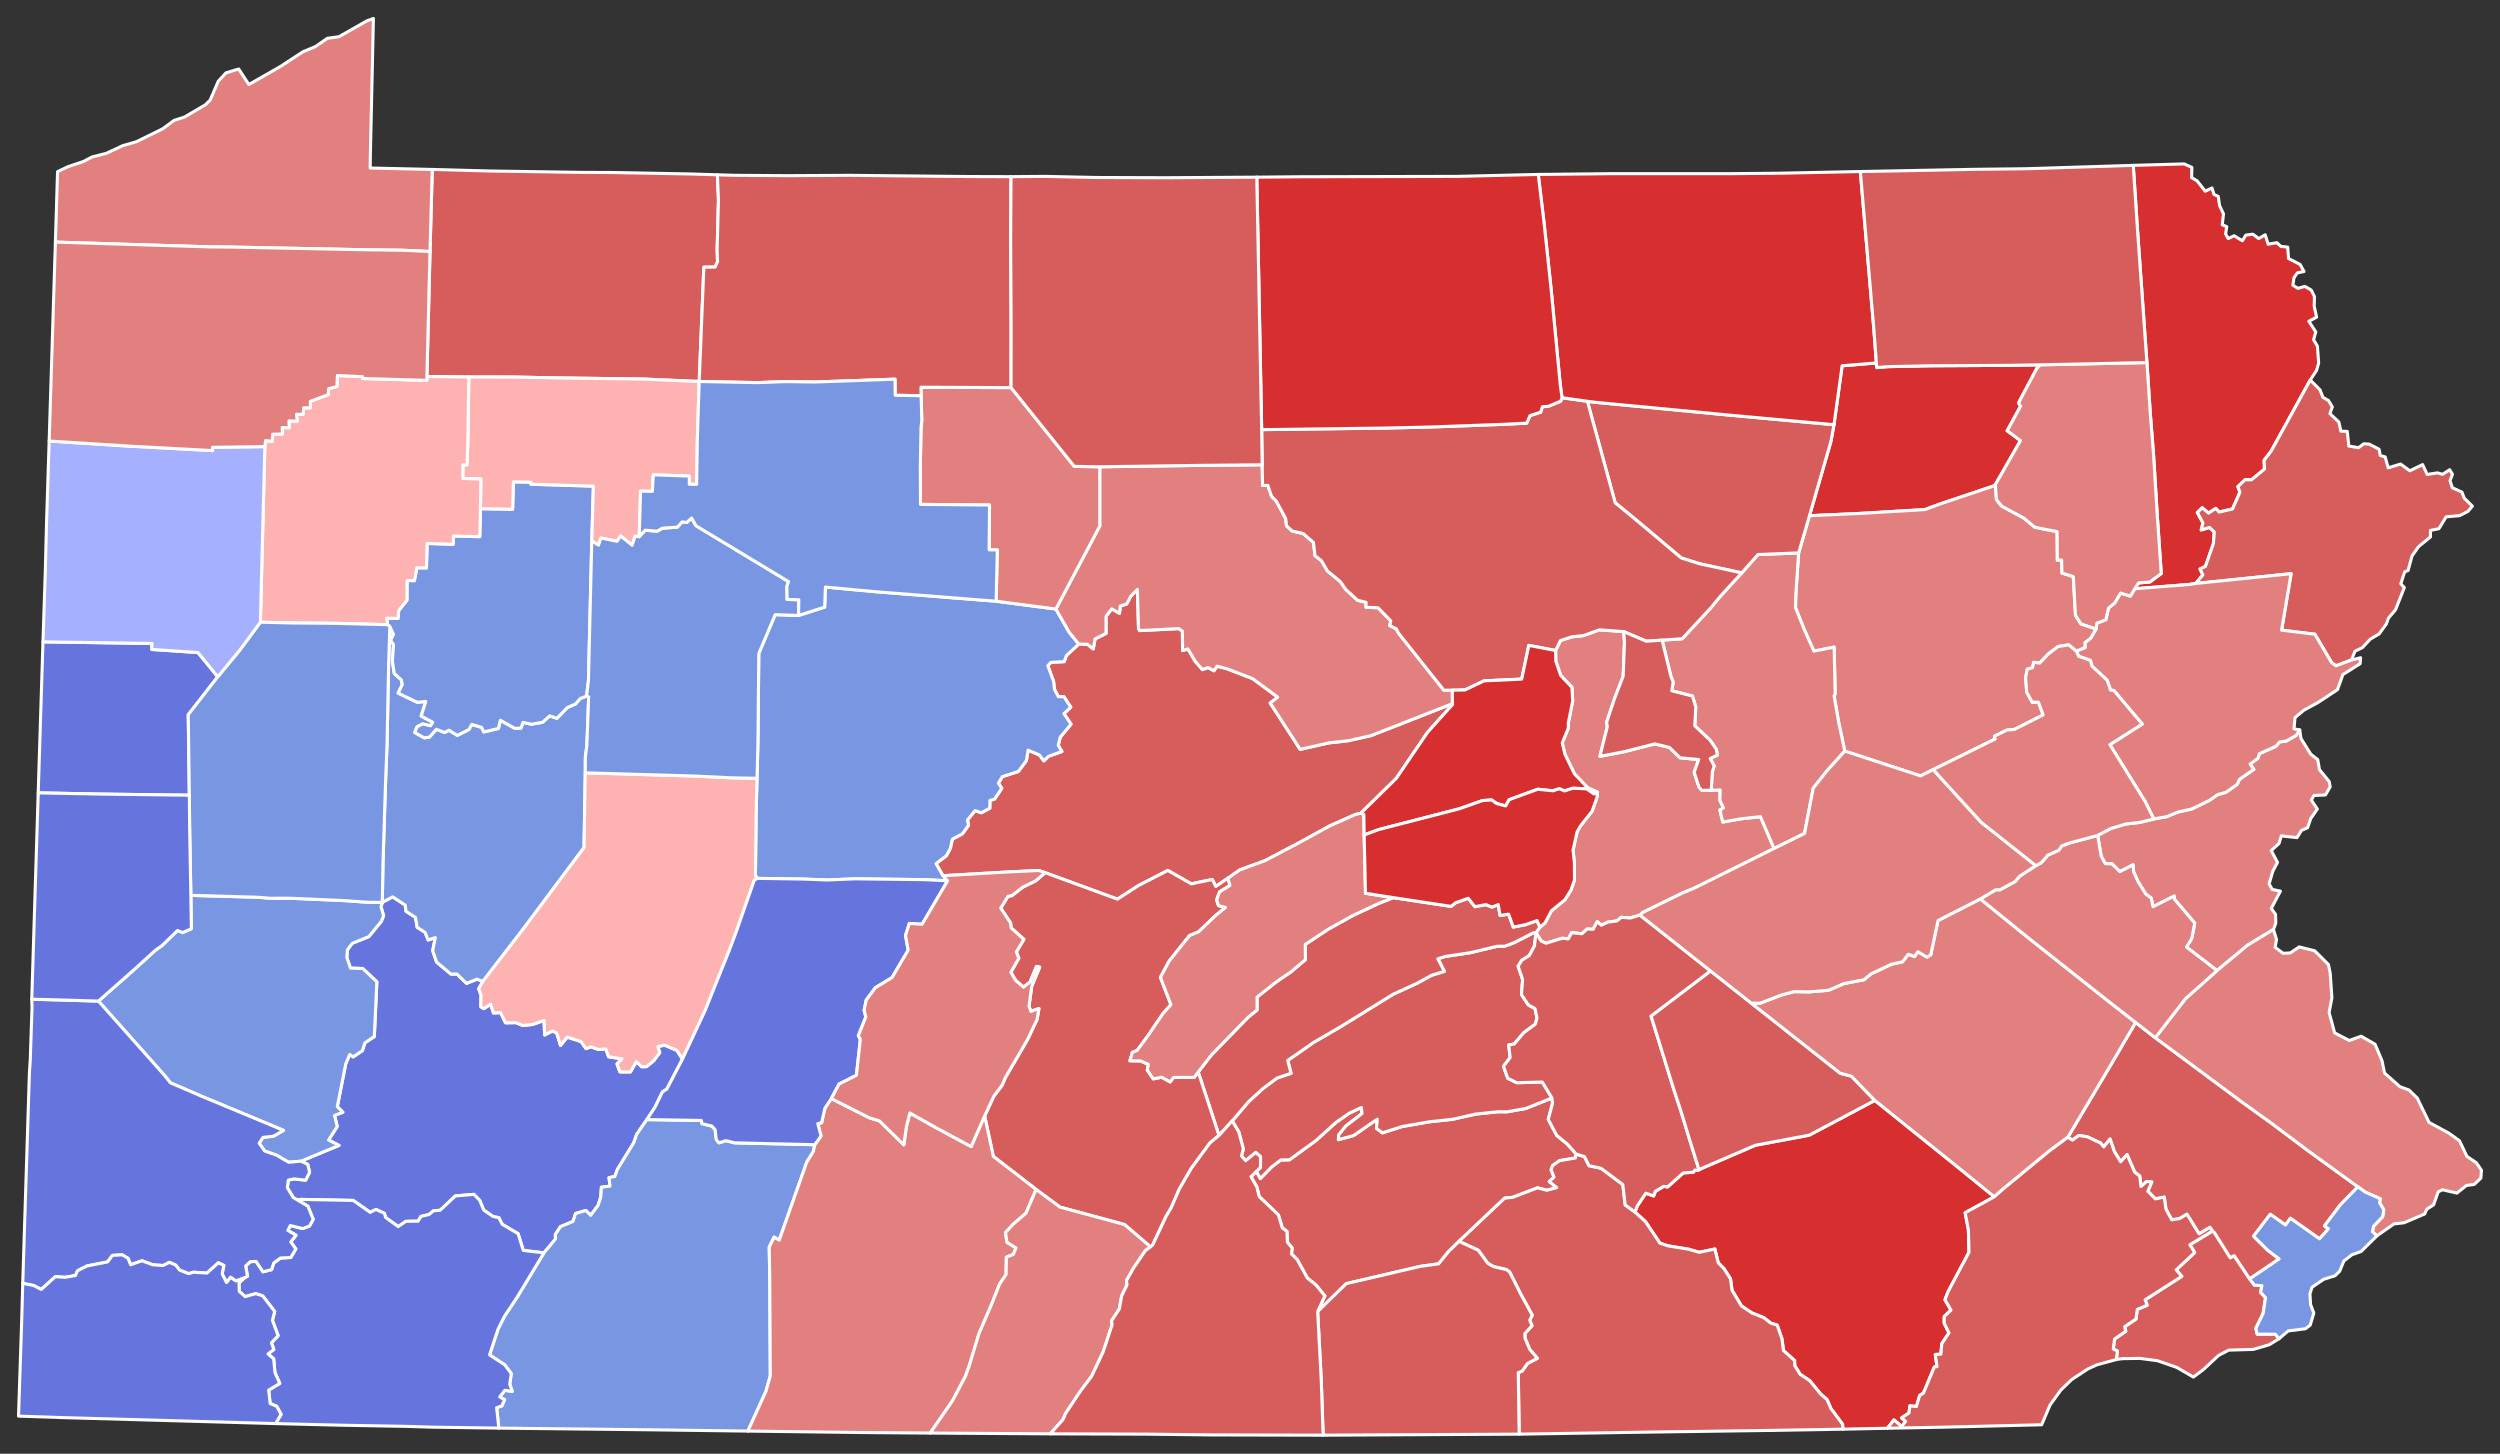
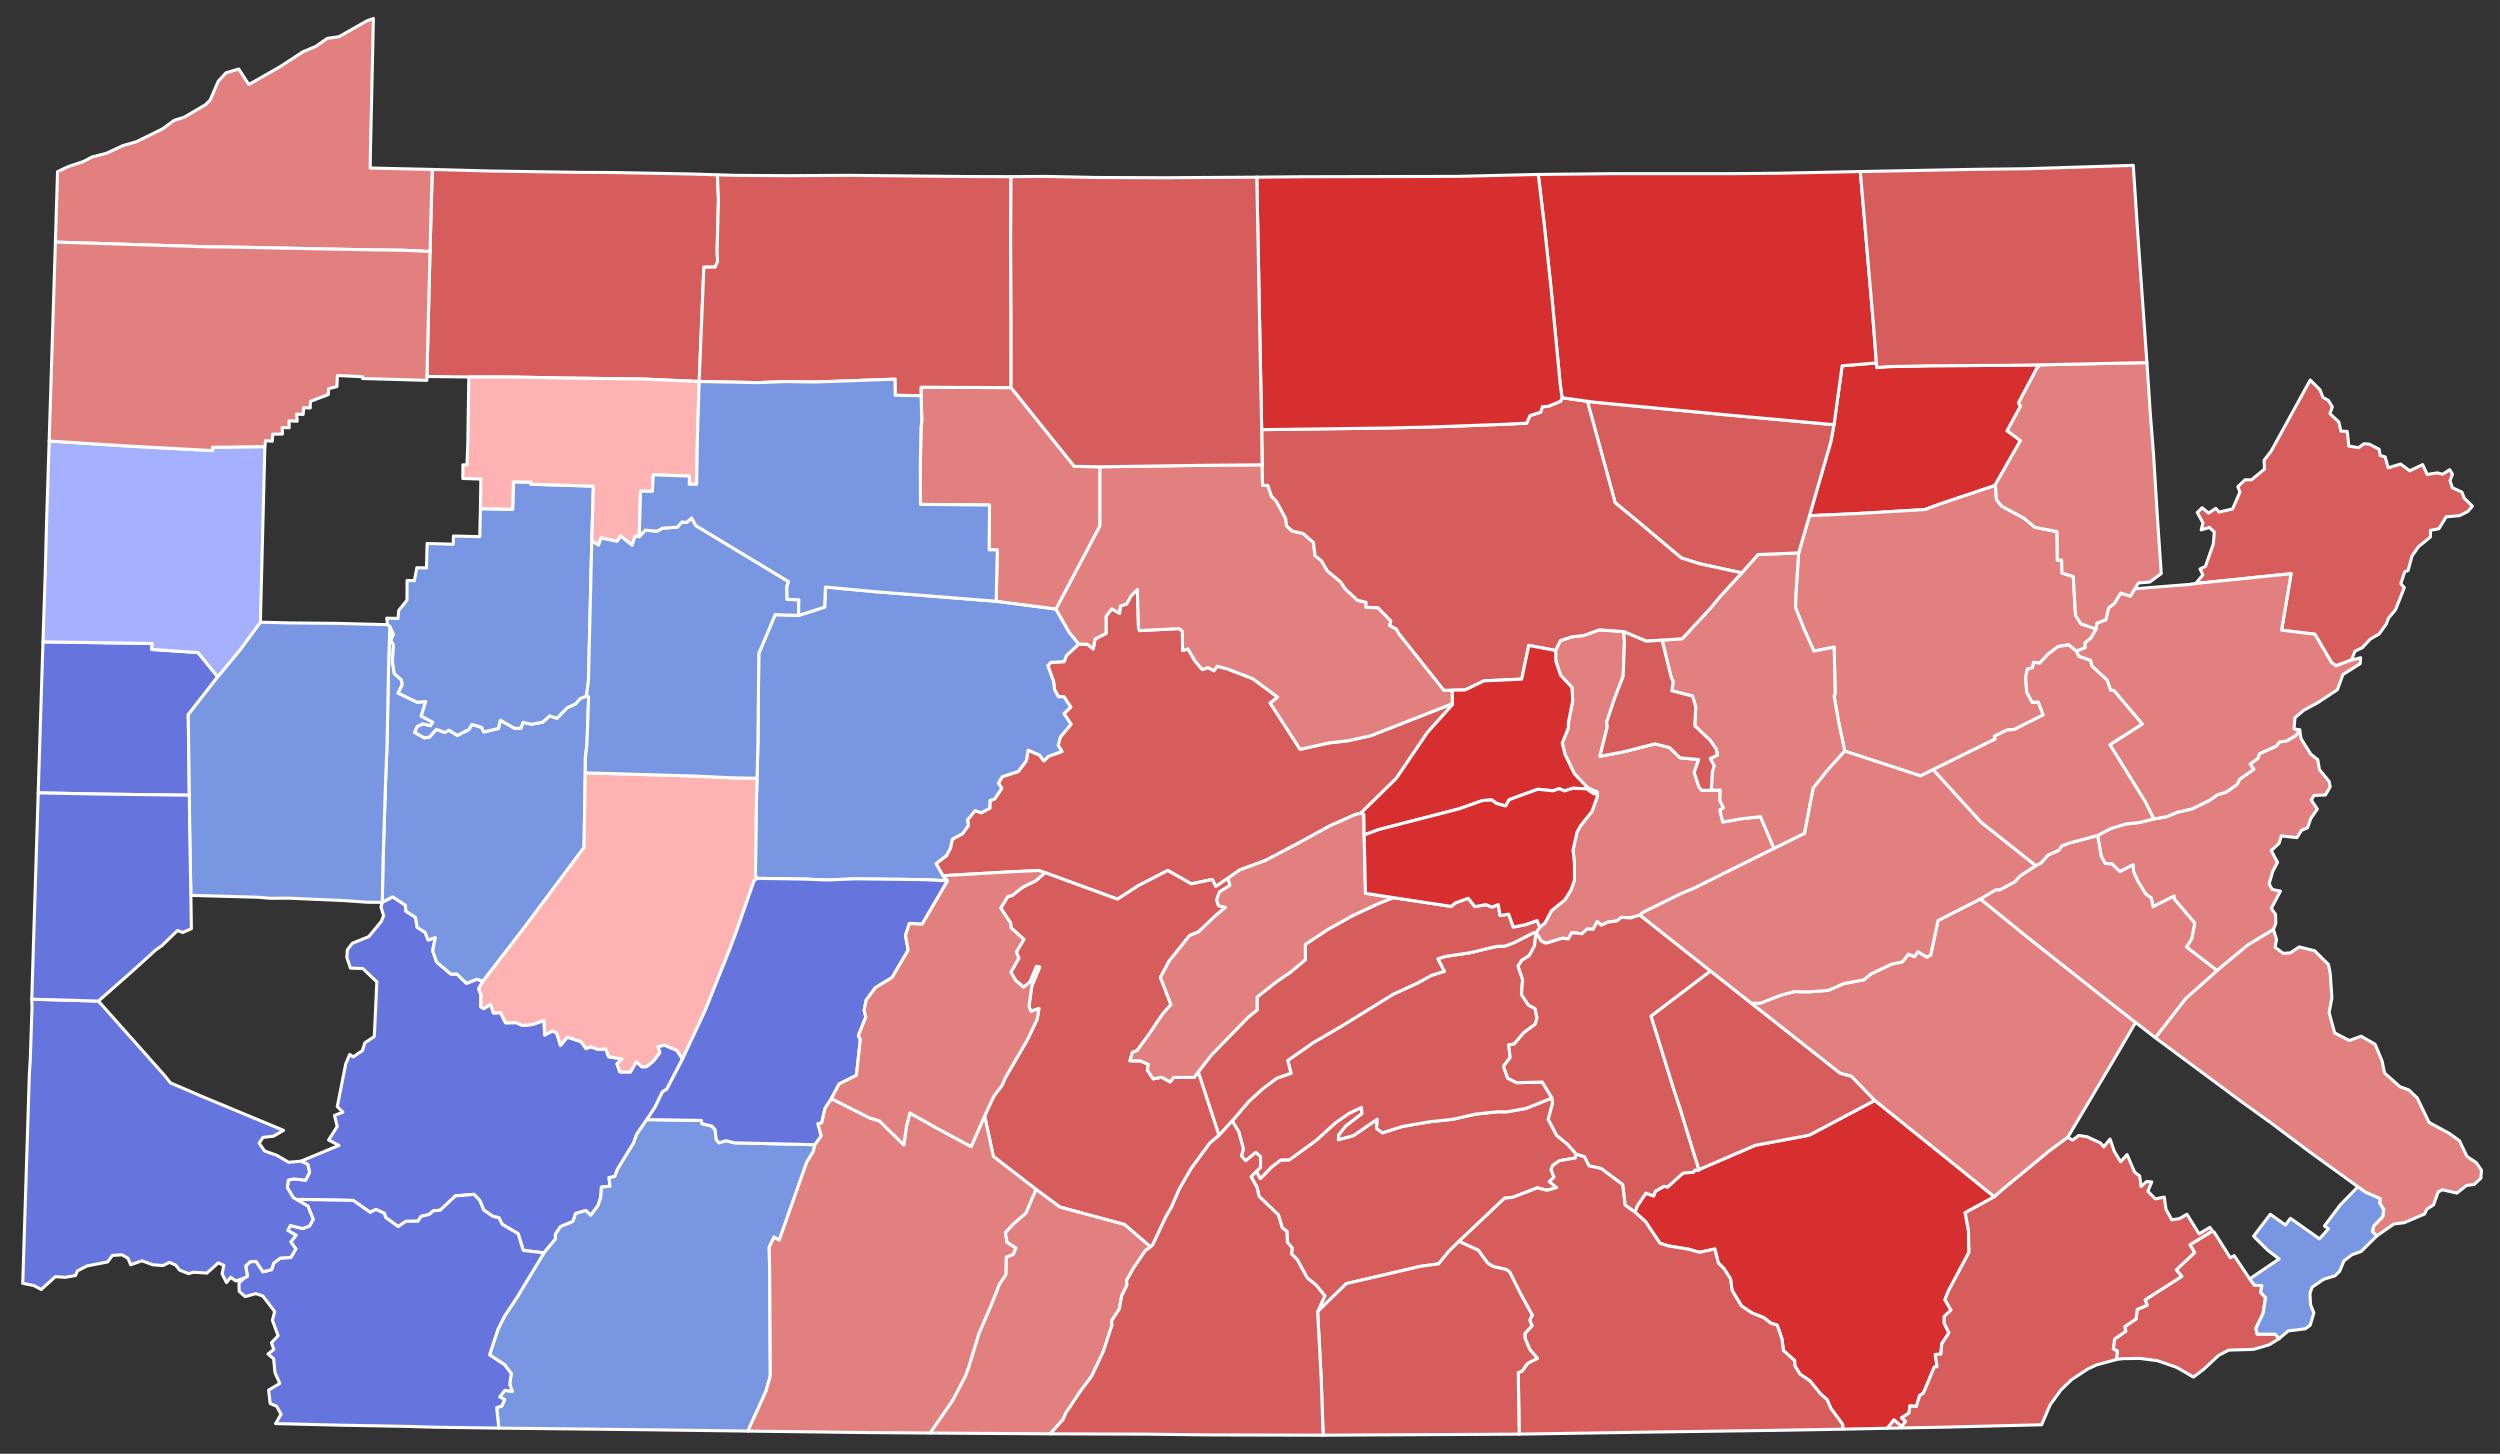
<svg xmlns="http://www.w3.org/2000/svg" xmlns:ns1="http://sodipodi.sourceforge.net/DTD/sodipodi-0.dtd" xmlns:ns2="http://www.inkscape.org/namespaces/inkscape" version="1.2" width="810" height="471" viewBox="0 0 810 471" stroke-linecap="round" stroke-linejoin="round" id="svg4372" ns1:docname="1982_Pennsylvania_gubernatorial_election_results_map_by_county.svg" ns2:version="0.92.3 (2405546, 2018-03-11)">
  <rect x="0" y="0" width="810" height="471" fill="#333333" stroke="none" />
  <defs id="defs4376" />
  <ns1:namedview pagecolor="#ffffff" bordercolor="#666666" borderopacity="1" objecttolerance="10" gridtolerance="10" guidetolerance="10" ns2:pageopacity="0" ns2:pageshadow="2" ns2:window-width="1949" ns2:window-height="1836" id="namedview4374" showgrid="false" ns2:zoom="1.017006" ns2:cx="410.23381" ns2:cy="94.911415" ns2:window-x="1773" ns2:window-y="30" ns2:window-maximized="0" ns2:current-layer="svg4372" />
  <g id="Pennsylvania" transform="translate(5,5)" stroke="white" stroke-width="1" style="fill:#cc2f4a;fill-opacity:1">
    <path d="M 92.52 371.22 104.83 366.1 101.46 364.37 104.26 359.97 103.39 356.4 106.09 355.35 104.28 353.55 107.01 339.72 108.31 336.65 109.43 337.43 112.41 335.41 113.22 332.88 116.28 330.83 117.1 313.12 112.54 308.8 108.54 308.67 107.38 305.22 107.54 302.77 109.14 300.62 114.49 298.47 118.53 293.53 119.3 291.7 118.43 288.81 118.86 287.37 118.86 287.35 122.23 285.58 126.3 288.25 126.54 290.24 129.63 292.25 130.16 295.44 132.74 297.1 133.71 299.55 136.04 298.78 135.19 303.02 136.47 306.72 141.1 310.6 143.06 310.58 146.17 313.61 149.53 312.24 151.44 312.98 150.09 315.36 150.84 317.38 150.79 321.18 151.74 321.8 153.97 320.38 154.88 323.21 157.19 323.08 158.79 326.39 162.2 326.34 164.33 327.25 167.56 326.93 171.29 325.6 171.46 330.33 174 329.02 175.39 329.71 176.6 333.72 178.79 331.02 183.25 332.46 184.87 334.75 186.45 334.16 188.83 335.02 191.28 334.86 192.2 337.39 196.54 338.07 194.91 339.69 195.84 342.29 199.24 342.32 201.18 338.98 202.94 340.64 204.5 340.58 206.73 338.74 208.76 336.05 208.14 334.09 210.33 333.62 214.35 335.34 216.12 338.15 211.04 347.9 209.65 348.75 207.17 353.84 204.58 357.75 201.29 362.52 200.32 365.28 195.05 373.87 194.21 376.18 192.32 376.56 192.64 379.31 189.86 379.65 189.65 382.84 188.8 385.53 186.38 388.77 184.85 387.2 181.49 388.17 180.65 390.75 176.59 392.43 174.94 394.94 174.96 396.47 171.24 400.92 164.54 400.14 162.87 394.72 157.71 391.68 156.63 389.53 154.75 389.15 151.72 387.06 150.44 383.95 148.55 381.97 142.54 382.48 137.62 387.13 135.46 387.28 134.04 388.48 131.39 389.13 130.45 390.66 126.5 390.71 124.02 392.42 119.95 389.47 119.55 388.14 116.84 386.86 114.93 387.79 109.43 383.94 92.5 383.61 91.33 383.79 90 383.01 88.1 379.83 88.4 377.36 90.2 376.96 94.01 377.38 95.31 374.79 94.7 372.24 92.52 371.22 Z" id="Westmoreland" fill="#b3c4db" style="fill:#6674de;fill-opacity:1" />
    <path d="M 171.24 400.92 174.96 396.47 174.94 394.94 176.59 392.43 180.65 390.75 181.49 388.17 184.85 387.2 186.38 388.77 188.8 385.53 189.65 382.84 189.86 379.65 192.64 379.31 192.32 376.56 194.21 376.18 195.05 373.87 200.32 365.28 201.29 362.52 204.58 357.75 222.22 358.02 222.43 359.06 225.66 359.85 226.69 361 227.09 364.26 227.96 365.27 230.22 364.57 232.99 365.28 258.99 365.88 258.55 368.04 256.38 371.58 247.47 396.81 245.81 395.83 244.23 399.06 244.4 409.04 244.58 440.78 243.17 445.78 237.31 458.67 204.55 458.24 156.63 457.71 155.91 451.1 157.62 450.49 158.48 448.49 156.92 447.6 158.56 445.47 160.97 445.8 160.15 443.46 160.65 440.06 158.52 437.2 153.61 433.98 156.35 425.67 158.47 421.43 162.43 415.48 171.24 400.92 Z" id="Somerset" fill="#b8e0da" style="fill:#7996e2;fill-opacity:1" />
    <path d="M 493.92 295.4 495.58 294.03 497.67 290.09 502.01 286.55 503.97 283.42 505.13 280.18 505.1 274.43 504.66 270.46 505.95 264.61 507.11 262.52 510.81 257.88 512.47 253.19 512.48 251.61 509.42 250.26 505.11 245.71 502.04 239.36 501.17 235.74 503.13 230.88 503.14 229.18 504.55 222.11 504.31 217.7 500.68 213.86 499.08 209.19 499.02 205.77 500.59 202.53 504.28 201.33 508.16 200.9 513.19 199.07 521.06 199.64 521.34 202.94 520.9 214.13 518.08 221.41 515.55 229.02 515.78 230.45 513.36 240.05 521.21 238.56 531.15 236.01 535.9 237.18 539.34 240.53 545.38 241.09 543.92 245.25 545.45 249.99 546.39 251.09 549.44 251.04 552.35 250.96 552.24 254.33 553.43 256.77 552.24 257.44 553.18 261.34 559.1 260.29 565.4 259.6 569.79 269.91 543.84 282.81 540.09 284.35 527.27 290.63 526.35 291.49 523.2 292.43 520.32 292.21 518.93 293.37 515.93 293.78 513.82 294.78 512.5 293.59 511.19 296.09 509.26 296 507.54 297.54 504.25 297.19 503.11 299.22 501.24 298.98 495.93 300.61 494.36 299.92 492.67 297.2 493.92 295.4 Z" id="Northumberland" fill="#b1e486" style="fill:#e27f7f;fill-opacity:1" />
    <path d="M 581.27 162.09 588.22 138.02 589.21 132.61 591.85 113.51 602.95 112.59 603.1 114.1 606.72 113.79 620.32 113.51 645.64 113.37 656.04 113.2 654.9 114.41 649.01 125.56 649.69 126.58 645.32 134.56 649.64 137.76 641.49 152.04 640.86 152.48 623.52 158.31 618.67 160.1 597.96 161.33 581.27 162.09 Z" id="Wyoming" fill="#cbdc93" style="fill:#d72f30;fill-opacity:1" />
    <path d="M 74.18 409.05 75.18 408.5 74.6 405.17 76.08 403.78 77.98 403.7 80.21 407.07 82.99 406.36 83.69 404.21 85.86 402.6 89.22 402.43 90.84 399.65 89.21 397.38 90.91 395.21 88.26 393.67 89.05 392.07 93.06 393.05 95.26 392.25 96.48 390.08 94.76 385.81 91.33 383.79 92.5 383.61 109.43 383.94 114.93 387.79 116.84 386.86 119.55 388.14 119.95 389.47 124.02 392.42 126.5 390.71 130.45 390.66 131.39 389.13 134.04 388.48 135.46 387.28 137.62 387.13 142.54 382.48 148.55 381.97 150.44 383.95 151.72 387.06 154.75 389.15 156.63 389.53 157.71 391.68 162.87 394.72 164.54 400.14 171.24 400.92 162.43 415.48 158.47 421.43 156.35 425.67 153.61 433.98 158.52 437.2 160.65 440.06 160.15 443.46 160.97 445.8 158.56 445.47 156.92 447.6 158.48 448.49 157.62 450.49 155.91 451.1 156.63 457.71 135.07 457.4 126.49 457.14 105.34 456.76 84.29 456.24 86.06 453.26 84.68 450.66 82.53 449.73 82.04 445.39 85.65 443.24 84.08 439.69 83.67 435.25 81.84 433.69 83.71 432.23 82.95 430.06 85.11 427.75 83.26 422.8 83.99 419.92 80.14 414.89 77.87 414.13 74.43 415.11 72.51 413.4 72.43 410.68 74.18 409.05 Z" id="Fayette" fill="#e4c9a0" style="fill:#6674de;fill-opacity:1" />
    <path d="M 344.53 203.66 347.35 203.75 349.21 205.25 349.81 202 353.36 200.22 353.36 194.65 355.21 192.27 357.72 193.72 357.98 191.35 360.05 190.68 361.39 188.16 363.5 185.98 363.88 198.51 364.22 199.31 376.95 198.66 378.1 199.52 378.16 205.78 379.88 205.24 382.25 209.26 384.61 211.96 386.39 211.27 388.3 212.32 389.34 210.85 392.48 211.65 400.87 214.88 408.99 220.88 406.55 222.78 416.25 237.78 425.51 235.7 431.8 234.99 439.11 233.37 465.58 222.99 465.63 223.26 457.53 232.28 447.41 247.18 435.93 258.46 434.09 258.92 425.85 262.59 415.96 268.02 404.82 273.88 396.77 276.81 392.86 279.52 388.92 282.23 387.77 279.95 380.99 281.37 373.37 277.03 363.87 281.93 357.06 286.33 333.63 277.75 331.55 277.04 321.84 277.5 300.5 278.73 298.27 274.81 301.62 272.25 302.94 269.8 303.55 266.88 306.8 265.16 308.8 262.39 308.45 260.67 310.93 257.62 312.92 258.34 315.69 256.87 315.74 254.34 317.24 253.89 319.57 250.42 318.46 248.77 319.74 246.64 324.95 244.95 327.55 241.43 328.1 238.06 331.79 239.62 333.2 241.51 334.7 240.05 339.06 238.48 337.86 236.48 338.5 233.86 342.01 229.64 339.71 226.22 341.93 224.1 339.69 220.73 337.9 220.73 336.68 218.45 336.34 215.72 334.49 210.67 335.49 209.6 339.79 209.37 340.5 207.42 344.53 203.66 Z" id="Centre" fill="#94bbeb" style="fill:#d75d5d;fill-opacity:1" />
    <path d="M 121.31 198.02 122.49 200.5 121.57 202.46 122.5 203.85 122.15 209.33 122.76 213.23 125.03 215.27 125.35 216.82 124 219.56 130.22 222.55 132.96 222.26 131.46 227 135.21 228.99 134.5 230.17 131.93 229.56 130.13 230.49 129.38 232.31 132.47 234.06 134.14 233.82 136.38 231.28 139.1 232.32 140.44 231.58 143.17 233.27 146.96 231.34 147.84 229.71 151.06 230.68 151.75 232.16 156.48 231.02 157.12 228.35 161.78 230.98 163.75 230.94 164.47 229.05 167.19 229.65 170.82 228.99 173.1 226.93 175.45 227.73 178.77 224.27 181.51 223.05 182.98 221.32 185.05 220.52 185.73 220.79 185.15 236.55 184.66 240.27 184.63 245.4 184.23 269.6 164.26 296.35 151.44 312.98 149.53 312.24 146.17 313.61 143.06 310.58 141.1 310.6 136.47 306.72 135.19 303.02 136.04 298.78 133.71 299.55 132.74 297.1 130.16 295.44 129.63 292.25 126.54 290.24 126.3 288.25 122.23 285.58 118.86 287.35 119.09 274.53 119.9 248.89 120.4 235.99 120.92 209.85 121.31 198.02 Z" id="Armstrong" fill="#d8e9e9" style="fill:#7996e2;fill-opacity:1" />
    <path d="M 402.08 374.49 403.34 376.85 407.06 373.04 410.01 370.81 412.74 370.8 421.4 364.5 427.82 358.68 432.21 355.64 436.1 353.83 436.28 355.8 431.07 359.83 428.76 362.71 428.63 364.26 433.52 362.93 441.24 357.61 440.99 360.6 442.92 362.04 449.28 360 458.22 358.45 465.65 357.65 473.04 355.97 480.51 355.19 483.2 355.24 489.39 354.14 497.84 350.74 498.01 352.54 496.63 357.69 499.38 362.86 502.93 365.79 505.68 368.92 505.44 370.19 500.27 371.07 498.05 372.64 497.56 374.01 498.5 376.41 496.95 377.81 499.39 379.79 496.18 380.65 493.12 379.86 485.11 382.94 482.51 383.19 467.7 397.21 464.34 400.5 461.12 404.48 455.18 405.31 431.19 410.9 421.92 419.95 424.24 414.87 421.43 411.39 418.54 409.04 415.32 403.14 413.42 401.25 413.68 399.38 412.11 397.49 411.96 393.95 410.45 392.83 409.21 388.65 402.97 382.68 402.22 379.57 400.32 376.27 402.08 374.49 Z" id="Cumberland" fill="#cdec98" style="fill:#d75d5d;fill-opacity:1" />
    <path d="M 692.83 260.34 697.02 259.6 700.58 258.11 705.11 257.11 710.94 254.28 713.45 252.48 716.2 251.7 719.8 249.17 720.61 247.48 725.24 244.26 724.02 242.56 726.59 240.67 727.04 239.18 732.41 236.79 733.54 235.39 735.77 235.09 738.94 233.27 740.11 231.49 740.52 234.28 743.69 239.35 745.95 241.12 746.5 244.36 749.65 248.21 749.98 249.92 748.45 252.57 744.72 252.73 743.86 254.23 745.81 257.12 743.68 260.21 742.65 263.19 740.69 264.03 739.22 266.39 734.14 265.83 733.41 268.27 730.88 270.59 732.91 274.42 731.37 277.31 730.19 281.37 731.2 283.17 733.85 283.73 730.89 289.33 732.28 291.26 732.36 294.11 731.59 296.16 723.36 301.15 713.31 309.47 703.42 301.85 705.14 299.05 706.09 294.07 699.51 286.34 699.44 285.32 692.57 288.79 692.01 285.99 690.22 284.67 687.71 280.61 686.28 277.44 686.13 275.19 681.84 277.41 679.32 274.92 677.09 274.8 675.79 272.43 674.63 265.69 678.86 263.44 683.71 261.99 688.26 261.47 692.83 260.34 Z" id="Northampton" fill="#d5bca5" style="fill:#e27f7f;fill-opacity:1" />
-     <path d="M 690.6 112.48 687.66 71.08 686.17 48.58 702.67 48.11 705.16 49.24 705.07 52.55 706.86 53.59 709.49 56.95 711.68 55.89 712.32 57.97 713.71 58.64 714.14 61.62 715.41 64.3 715.01 67.83 716.46 68.43 716.1 70.78 716.94 72.29 718.85 71.39 721.53 73 722.65 71.18 724.93 70.87 726.83 72.3 728.92 71.07 729.88 74.12 732.72 73.64 734 74.84 736.22 75.06 736.48 78.77 740.22 80.66 741.49 82.97 739.36 83.41 738.25 84.95 737.9 87.42 739.52 88.42 741.76 87.79 743.83 88.96 744.88 91.09 744.79 94.2 745.58 97.77 743.06 99.09 745.32 102.56 744.59 105.08 745.84 107.16 746.24 112.62 745.55 115.03 743.52 118.13 730.88 141.12 728.57 144.13 728.7 146.99 724.47 150.47 722.4 150.45 720.06 152.69 720.75 154.45 718.35 159.9 713.98 160.91 712.91 159.72 710.58 161.25 708.5 159.51 706.93 161.05 708.76 164.42 708.19 166.69 710.87 165.89 712.43 167.39 712.15 171.12 709.57 178.51 707.82 179.34 708.73 181.26 706.4 184.05 704.32 184.36 686.66 185.76 687.9 183.87 691.53 183.58 695.24 180.83 693.97 162.21 692.73 142.05 691.73 129.47 690.6 112.48 Z" id="Wayne" fill="#dbe5d2" style="fill:#d72f30;fill-opacity:1" />
    <path d="M 150.66 159.81 161.09 159.99 161.33 151.12 167.03 151.21 167.01 151.89 187.26 152.51 186.74 170.23 185.66 215.48 185.05 220.52 182.98 221.32 181.51 223.05 178.77 224.27 175.45 227.73 173.1 226.93 170.82 228.99 167.19 229.65 164.47 229.05 163.75 230.94 161.78 230.98 157.12 228.35 156.48 231.02 151.75 232.16 151.06 230.68 147.84 229.71 146.96 231.34 143.17 233.27 140.44 231.58 139.1 232.32 136.38 231.28 134.14 233.82 132.47 234.06 129.38 232.31 130.13 230.49 131.93 229.56 134.5 230.17 135.21 228.99 131.46 227 132.96 222.26 130.22 222.55 124 219.56 125.35 216.82 125.03 215.27 122.76 213.23 122.15 209.33 122.5 203.85 121.57 202.46 122.49 200.5 121.31 198.02 120.56 197.39 120.3 195.28 123.95 195.38 124.19 192.78 126.86 189.47 126.9 183.07 129.26 183.14 130.07 178.94 133.17 179.02 133.39 171.08 141.85 171.34 141.91 168.67 150.44 168.88 150.66 159.81 Z" id="Clarion" fill="#9a94d1" style="fill:#7996e2;fill-opacity:1" />
    <path d="M 743.52 118.13 746.7 121.33 747.62 123.73 749.42 124.77 750.67 126.84 749.89 129.01 752.79 131.74 753.45 134.7 755.51 134.77 756.02 139.53 759.19 140.06 760.85 138.79 762.61 138.89 765.82 140.56 766.19 142.57 767.8 143.05 768.77 146.58 772.79 145.35 775.78 147.54 779.92 145.53 781.41 148.72 784.73 148.21 786.37 148.68 788.7 147.19 789.59 148.67 788.8 150.72 789.55 153.02 792.66 154.45 793.39 156.38 796.04 158.99 794.6 160.7 791.91 162.07 787.56 162.45 785.21 166.29 782.46 166.85 782.47 168.97 778.62 172.1 776.49 175.14 775.21 179.85 774.12 180.28 772.86 184.12 774 185.38 771.15 192.57 768.86 195.27 768.17 197.17 765.85 200.38 762.94 202.1 760.42 204.83 758.03 205.98 756.84 208.87 751.83 210.71 750.43 209.69 745.01 200.49 734.23 199.17 737.31 180.87 706.4 184.05 708.73 181.26 707.82 179.34 709.57 178.51 712.15 171.12 712.43 167.39 710.87 165.89 708.19 166.69 708.76 164.42 706.93 161.05 708.5 159.51 710.58 161.25 712.91 159.72 713.98 160.91 718.35 159.9 720.75 154.45 720.06 152.69 722.4 150.45 724.47 150.47 728.7 146.99 728.57 144.13 730.88 141.12 743.52 118.13 Z" id="Pike" fill="#e8ead8" style="fill:#d75d5d;fill-opacity:1" />
    <path d="M 492.67 297.2 492.17 301.43 490.53 304.57 488.04 306.16 486.87 308.03 488.33 312.39 487.95 317.23 490.16 320.57 492.36 321.8 492.98 324.87 492.44 326.83 488.69 329.6 485.61 333.27 483.83 333.57 484.29 337.65 482.12 340.48 483.52 344.37 486.42 345.8 494.7 345.58 497.84 350.74 489.39 354.14 483.2 355.24 480.51 355.19 473.04 355.97 465.65 357.65 458.22 358.45 449.28 360 442.92 362.04 440.99 360.6 441.24 357.61 433.52 362.93 428.63 364.26 428.76 362.71 431.07 359.83 436.28 355.8 436.1 353.83 432.21 355.64 427.82 358.68 421.4 364.5 412.74 370.8 410.01 370.81 407.06 373.04 403.34 376.85 402.08 374.49 403.4 373.25 403.41 369.78 401.86 368.4 398.61 371.08 397.23 369.54 397.85 367.28 396.34 361.66 394.23 358.18 399.59 351.88 404.12 347.74 408.73 344.3 413.3 342.74 412.21 338.59 420.64 332.71 429.5 327.57 446.37 317.14 454.25 313.52 458.77 311.02 462.98 309.71 460.86 305.67 463.18 304.9 471.23 303.7 480.06 301.59 482.6 301.56 485.75 300.34 491.73 297.25 492.67 297.2 Z" id="Perry" fill="#bbea90" style="fill:#d75d5d;fill-opacity:1" />
    <path d="M 446.43 285.83 465.17 288.67 466.61 287.49 470.72 286.04 472.88 288.77 476.39 288.09 478.41 288.91 480.43 288.08 481.01 291.62 483.81 291.19 485.3 295.37 489.15 294.61 493.02 293.27 493.92 295.4 492.67 297.2 491.73 297.25 485.75 300.34 482.6 301.56 480.06 301.59 471.23 303.7 463.18 304.9 460.86 305.67 462.98 309.71 458.77 311.02 454.25 313.52 446.37 317.14 429.5 327.57 420.64 332.71 412.21 338.59 413.3 342.74 408.73 344.3 404.12 347.74 399.59 351.88 394.23 358.18 389.95 362.88 383.22 342.32 387.53 336.77 399.33 324.65 402.3 322.22 402.28 318.06 408.54 313.11 413.19 309.94 417.95 305.94 417.9 300.98 425.42 296.02 433.37 291.6 441.66 287.73 446.43 285.83 Z" id="Juniata" fill="#cde2b7" style="fill:#d75d5d;fill-opacity:1" />
    <path d="M 240.28 247.16 240.58 235.21 240.85 206.7 246.16 194.15 253.74 194.4 262.19 191.69 262.43 185.2 278.46 186.7 317.75 189.8 337.11 192.32 341.46 199.91 344.53 203.66 340.5 207.42 339.79 209.37 335.49 209.6 334.49 210.67 336.34 215.72 336.68 218.45 337.9 220.73 339.69 220.73 341.93 224.1 339.71 226.22 342.01 229.64 338.5 233.86 337.86 236.48 339.06 238.48 334.7 240.05 333.2 241.51 331.79 239.62 328.1 238.06 327.55 241.43 324.95 244.95 319.74 246.64 318.46 248.77 319.57 250.42 317.24 253.89 315.74 254.34 315.69 256.87 312.92 258.34 310.93 257.62 308.45 260.67 308.8 262.39 306.8 265.16 303.55 266.88 302.94 269.8 301.62 272.25 298.27 274.81 300.5 278.73 302.02 280.38 294.64 280.01 272.03 279.74 262.98 280.12 255.39 279.82 240.36 279.59 239.75 278.67 239.99 258.05 240.28 247.16 Z" id="Clearfield" fill="#c4e4e2" style="fill:#7996e2;fill-opacity:1" />
    <path d="M 134.32 76.48 135.05 49.9 153.52 50.4 183.25 50.85 192.76 50.89 218.86 51.37 227.43 51.64 227.78 59.72 227.35 76.02 227.49 79.77 226.7 81.54 223.05 81.57 221.54 118.61 203.36 117.81 176.42 117.46 161.69 117.17 146.9 117.14 133.32 116.98 134.32 76.48 Z" id="Warren" fill="#cee8ef" style="fill:#d75d5d;fill-opacity:1" />
    <path d="M 135.05 49.9 134.32 76.48 125.19 76.07 114.26 75.94 69.62 75.05 62.81 74.99 12.95 73.44 13.65 50.62 17.07 48.99 22 47.34 24.81 45.87 29.46 44.67 34.74 42.21 39.17 40.93 47.7 36.74 51.4 34.01 54.79 32.92 61.48 28.99 63.09 27.44 65.72 21.32 68.21 18.61 72.34 17.36 75.63 22.39 85.8 16.58 93.18 11.76 97.26 10.07 101.02 7.43 104.84 6.89 113.87 1.76 115.98 1 114.98 45.87 114.95 49.44 135.05 49.9 Z" id="Erie" fill="#c7d5e6" style="fill:#e27f7f;fill-opacity:1" />
    <path d="M 524.74 387.72 525.5 385.67 528.25 381.59 530.78 382.49 531.37 380.95 534.05 379.38 535.29 379.57 540.39 375.02 543.66 374.81 544.15 374.1 545.22 374.17 545.88 373.76 563.73 366.07 581.19 362.79 602.44 351.53 629.5 373.29 641.16 382.76 631.7 387.93 632.76 393.4 632.95 400.75 626.21 413.44 625.17 416.14 627.12 419.46 624.93 421.55 624.92 423.72 626.46 426.86 624.14 430.36 623.85 433.75 622.04 433.86 622.59 437.79 621.72 437.93 618.17 446.41 616.98 447.13 615.91 450.71 613.81 450.5 613.51 452.83 611.09 454.39 612.42 455.5 611.18 457.18 608.64 455.07 606.52 457.75 592.13 458.05 591.99 456.45 588.19 451.32 586.95 448.43 584.98 446.78 581.39 442.37 578.24 440.27 576.5 437.49 576.45 435.82 572.82 432.56 572.37 428.85 570.8 424.34 568.77 423.72 566.39 421.89 562.68 420.43 559.25 418.15 556.18 413.05 555.68 409.34 553.59 406.06 551.71 404.16 550.61 399.68 545.58 400.76 542.18 399.76 535.47 398.67 532.81 397.79 528.14 390.82 524.74 387.72 Z" id="Lancaster" fill="#bce4ec" style="fill:#d72f30;fill-opacity:1" />
    <path d="M 151.44 312.98 164.26 296.35 184.23 269.6 184.63 245.4 219.87 246.43 231.96 247.01 240.28 247.16 239.99 258.05 239.75 278.67 240.36 279.59 239.37 280.24 233.49 297.06 231.23 303.05 223.48 322.38 216.12 338.15 214.35 335.34 210.33 333.62 208.14 334.09 208.76 336.05 206.73 338.74 204.5 340.58 202.94 340.64 201.18 338.98 199.24 342.32 195.84 342.29 194.91 339.69 196.54 338.07 192.2 337.39 191.28 334.86 188.83 335.02 186.45 334.16 184.87 334.75 183.25 332.46 178.79 331.02 176.6 333.72 175.39 329.71 174 329.02 171.46 330.33 171.29 325.6 167.56 326.93 164.33 327.25 162.2 326.34 158.79 326.39 157.19 323.08 154.88 323.21 153.97 320.38 151.74 321.8 150.79 321.18 150.84 317.38 150.09 315.36 151.44 312.98 Z" id="Indiana" fill="#f3d7d4" style="fill:#ffb2b2;fill-opacity:1" />
    <path d="M 333.63 277.75 357.06 286.33 363.87 281.93 373.37 277.03 380.99 281.37 387.77 279.95 388.92 282.23 392.86 279.52 393.5 281.9 390.16 283.95 389.18 286.55 389.81 288.43 392.08 289 388.85 291.64 383.29 296.95 380.45 298.09 373.83 306.36 370.98 311.65 374.39 320.51 371.78 323.42 367.08 330.39 363.43 335.36 361.9 335.96 361.1 338.7 364.49 338.73 367.06 339.86 366.72 341.71 368.65 344.55 371.42 344.02 374.12 345.54 375.25 344.1 381.91 344.08 383.22 342.32 389.95 362.88 387.05 365.29 381 373.51 377.14 380.18 374.47 386.32 372.8 389.13 368.48 398.34 367.77 398.99 359.35 391.76 338.42 386.1 330.69 380.37 316.84 369.68 314.02 356.55 317.02 350.13 319.68 346.61 320.7 344.21 327.89 331.86 331.02 325.28 331.61 321.76 329.02 322.7 328.39 321.03 329.28 314.54 331.85 308.35 330.83 308.12 328.71 313.2 326.63 314.84 324.06 312.65 322.51 310 325.09 305.49 324.3 303.42 326.74 299.35 322.62 295.66 322.43 294.04 319.22 289.23 321.57 285.42 322.88 285.18 326.33 282.46 330.55 280.39 333.63 277.75 Z" id="Huntingdon" fill="#cee9e7" style="fill:#d75d5d;fill-opacity:1" />
    <path d="M 337.11 192.32 351.32 165.44 351.32 146.24 383.55 145.78 403.95 145.59 404.08 152.3 405.77 152.26 406.98 155.78 408.51 157.37 411.56 162.98 411.82 165.34 413.64 167.04 417.23 167.85 420.55 170.76 421.09 175.08 423.13 176.65 425.07 179.96 429.33 183.5 430.91 185.85 434.83 189.48 437.6 190.15 437.59 191.75 441.49 191.91 445.61 196.15 445.28 197.69 447.4 198.74 448.14 200.17 462.83 218.65 465.56 218.61 465.58 222.99 439.11 233.37 431.8 234.99 425.51 235.7 416.25 237.78 406.55 222.78 408.99 220.88 400.87 214.88 392.48 211.65 389.34 210.85 388.3 212.32 386.39 211.27 384.61 211.96 382.25 209.26 379.88 205.24 378.16 205.78 378.1 199.52 376.95 198.66 364.22 199.31 363.88 198.51 363.5 185.98 361.39 188.16 360.05 190.68 357.98 191.35 357.72 193.72 355.21 192.27 353.36 194.65 353.36 200.22 349.81 202 349.21 205.25 347.35 203.75 344.53 203.66 341.46 199.91 337.11 192.32 Z" id="Clinton" fill="#e8c7b1" style="fill:#e27f7f;fill-opacity:1" />
-     <path d="M 56.84 285.1 78.71 285.71 82.5 286.04 88.68 286.01 106.92 286.81 113.93 287.32 118.86 287.37 118.43 288.81 119.3 291.7 118.53 293.53 114.49 298.47 109.14 300.62 107.54 302.77 107.38 305.22 108.54 308.67 112.54 308.8 117.1 313.12 116.28 330.83 113.22 332.88 112.41 335.41 109.43 337.43 108.31 336.65 107.01 339.72 104.28 353.55 106.09 355.35 103.39 356.4 104.26 359.97 101.46 364.37 104.83 366.1 92.52 371.22 88.54 371.58 84.63 369.3 80.73 367.92 78.96 365.38 80.2 363.52 83.64 363.11 86.86 361.24 60.38 350.22 50.24 345.85 48.17 343.29 26.89 319.35 38.5 309.1 45.43 302.8 47.4 301.44 52.52 296.48 54.15 297.15 57 295.9 56.84 285.1 Z" id="Allegheny" fill="#f4ddd3" style="fill:#7996e2;fill-opacity:1" />
    <path d="M 711.83 393.85 712.42 394.27 717.62 402.51 718.87 401.84 723.89 409.36 725.47 411.41 727.87 411.56 727.44 413.7 729.04 415.44 728.24 420.58 725.9 425.37 726.32 427.25 732.21 427.28 733.4 428.75 730.21 430.71 725.13 432.2 717.1 432.44 713.84 434.15 708.97 438.68 705.66 441.17 700.23 438.02 693.96 435.86 688.35 435.12 682.76 435.2 680.94 435.43 680.7 435.48 681.03 432.74 679.7 432.08 680.12 428.84 683.74 426.31 683.4 424.84 687.06 422.36 687.48 419.23 690.71 417.9 690.01 416.14 701.9 408.53 700.09 406.44 706.06 400.83 704.53 398.29 711.83 393.85 Z" id="Delaware" fill="#b6a8f0" style="fill:#d75d5d;fill-opacity:1" />
-     <path d="M 686.94 326.27 693.31 331.22 721.24 351.94 731.03 358.99 742.85 367.86 758.96 379.52 753.2 385.44 748.13 392.2 749.43 393.12 746.51 396.38 737.09 389.72 735.5 391.9 730.57 388.43 725.16 395.53 729.74 400.07 733.44 402.89 723.89 409.36 718.87 401.84 717.62 402.51 712.42 394.27 711.83 393.85 711.02 392.65 707.51 394.78 703.56 388.41 701.16 389.84 698.65 390.22 696.77 386.76 696.23 382.86 693.33 383.44 690.91 380.99 692.17 377.93 690.5 377.82 688.67 379.43 688.27 376.02 686.61 374.76 684.17 369.09 682.09 371.41 680.03 368.04 678.66 364.06 676.62 366.59 675.6 365.35 671.25 363.32 668.52 362.9 666.52 364.4 664.96 363.49 679.61 338.81 686.94 326.27 Z" id="Montgomery" fill="#e7d5a7" style="fill:#d75d5d;fill-opacity:1" />
    <path d="M 146.9 117.14 161.69 117.17 176.42 117.46 203.36 117.81 221.54 118.61 220.97 136.11 220.71 151.92 218.32 151.91 218.36 149.26 206.67 148.83 206.37 154.2 202.54 154.12 202.11 168.9 200.78 168.72 199.8 171.66 196.09 168.66 194.92 170.39 189.71 169.3 188.93 171.63 186.74 170.23 187.26 152.51 167.01 151.89 167.03 151.21 161.33 151.12 161.09 159.99 150.66 159.81 150.8 150.21 144.96 150.02 144.99 145.61 146.3 145.63 146.58 138.27 146.9 117.14 Z" id="Forest" fill="#f1c9ad" style="fill:#ffb2b2;fill-opacity:1" />
    <path d="M 693.31 331.22 703.14 318.52 713.31 309.47 723.36 301.15 731.59 296.16 732.59 299.39 732.13 301.93 734.74 303.87 737.04 303.75 739.95 301.8 744.96 303.06 749.42 307.51 749.99 310.36 750.53 318.31 749.63 323.07 751.43 329.66 756.17 332.12 760.01 330.74 764.52 333.33 766.78 338.71 767.58 342.66 772.58 347.09 775.52 348.17 778.2 350.79 782.01 358.66 788.57 362.22 791.89 364.63 794.27 369.66 797.34 371.74 799 374.17 798.8 376.71 796.65 378.75 794.14 379.09 791.04 381.56 786.33 380.48 784.96 381.18 783.48 385.37 781.25 386.81 780.58 388.33 773.91 391.18 770.68 391.53 765.14 395.4 763.65 394.07 764.06 392.24 766.99 389.2 767.34 386.93 765.98 384.71 766.22 383.41 761.38 381.27 758.96 379.52 742.85 367.86 731.03 358.99 721.24 351.94 693.31 331.22 Z" id="Bucks" fill="#a5a7e4" style="fill:#e27f7f;fill-opacity:1" />
    <path d="M 723.89 409.36 733.44 402.89 729.74 400.07 725.16 395.53 730.57 388.43 735.5 391.9 737.09 389.72 746.51 396.38 749.43 393.12 748.13 392.2 753.2 385.44 758.96 379.52 761.38 381.27 766.22 383.41 765.98 384.71 767.34 386.93 766.99 389.2 764.06 392.24 763.65 394.07 765.14 395.4 760.01 400.47 757.01 401.55 754.43 403.53 753.05 406.89 751.52 408.36 747.88 409.49 744.12 412.04 743.42 414.14 743.62 417.67 744.68 420.42 743.5 424.36 741.94 425.52 736.38 426.22 733.4 428.75 732.21 427.28 726.32 427.25 725.9 425.37 728.24 420.58 729.04 415.44 727.44 413.7 727.87 411.56 725.47 411.41 723.89 409.36 Z" id="Philadelphia" fill="#c6edcf" style="fill:#7996e2;fill-opacity:1" />
    <path d="M 467.7 397.21 482.51 383.19 485.11 382.94 493.12 379.86 496.18 380.65 499.39 379.79 496.95 377.81 498.5 376.41 497.56 374.01 498.05 372.64 500.27 371.07 505.44 370.19 505.68 368.92 508.37 369.74 509.86 372.69 513.75 373.53 520.79 378.8 521.56 385.4 524.74 387.72 528.14 390.82 532.81 397.79 535.47 398.67 542.18 399.76 545.58 400.76 550.61 399.68 551.71 404.16 553.59 406.06 555.68 409.34 556.18 413.05 559.25 418.15 562.68 420.43 566.39 421.89 568.77 423.72 570.8 424.34 572.37 428.85 572.82 432.56 576.45 435.82 576.5 437.49 578.24 440.27 581.39 442.37 584.98 446.78 586.95 448.43 588.19 451.32 591.99 456.45 592.13 458.05 567.41 458.47 526.41 459.04 487.22 459.66 486.91 439.75 488.24 439.18 489.88 436.77 493.11 435.09 490.67 432.26 489.1 428.58 489.07 427.06 491.37 424.52 490.62 422.74 491.45 421.12 487.75 414.35 484.11 407.1 483.03 406.33 478.82 405.37 476.98 404.25 473.97 400.08 467.7 397.21 Z" id="York" fill="#abe3a6" style="fill:#d75d5d;fill-opacity:1" />
    <path d="M 674.12 198.78 674.38 196.91 677.31 195.78 678.15 192.02 680.14 190.38 682.07 187.15 685.25 188.15 686.66 185.76 704.32 184.36 706.4 184.05 737.31 180.87 734.23 199.17 745.01 200.49 750.43 209.69 751.83 210.71 756.84 208.87 759.83 208.1 759.68 210.03 754.09 213.57 752.34 218.45 745.97 222.65 741.42 225.12 738.58 227.53 738.26 231.14 740.11 231.49 738.94 233.27 735.77 235.09 733.54 235.39 732.41 236.79 727.04 239.18 726.59 240.67 724.02 242.56 725.24 244.26 720.61 247.48 719.8 249.17 716.2 251.7 713.45 252.48 710.94 254.28 705.11 257.11 700.58 258.11 697.02 259.6 692.83 260.34 690.05 254.75 678.59 236.27 689.08 229.6 679.94 218.77 678.79 218.56 677.72 215.39 672.8 210.85 672.31 208.98 668.49 207.64 667.71 205.95 670.57 204.81 670.51 203.22 672.38 201.75 674.12 198.78 Z" id="Monroe" fill="#8e94e1" style="fill:#e27f7f;fill-opacity:1" />
    <path d="M 492.67 297.2 494.36 299.92 495.93 300.61 501.24 298.98 503.11 299.22 504.25 297.19 507.54 297.54 509.26 296 511.19 296.09 512.5 293.59 513.82 294.78 515.93 293.78 518.93 293.37 520.32 292.21 523.2 292.43 526.35 291.49 549.24 309.61 529.96 324.24 537.44 348.37 539.28 353.9 542.21 363.5 545.47 373.96 545.88 373.76 545.22 374.17 544.15 374.1 543.66 374.81 540.39 375.02 535.29 379.57 534.05 379.38 531.37 380.95 530.78 382.49 528.25 381.59 525.5 385.67 524.74 387.72 521.56 385.4 520.79 378.8 513.75 373.53 509.86 372.69 508.37 369.74 505.68 368.92 502.93 365.79 499.38 362.86 496.63 357.69 498.01 352.54 497.84 350.74 494.7 345.58 486.42 345.8 483.52 344.37 482.12 340.48 484.29 337.65 483.83 333.57 485.61 333.27 488.69 329.6 492.44 326.83 492.98 324.87 492.36 321.8 490.16 320.57 487.95 317.23 488.33 312.39 486.87 308.03 488.04 306.16 490.53 304.57 492.17 301.43 492.67 297.2 Z" id="Dauphin" fill="#c6a2a0" style="fill:#d75d5d;fill-opacity:1" />
    <path d="M 293.44 123.21 293.41 120.46 322.59 120.59 343.07 146.1 351.32 146.24 351.32 165.44 337.11 192.32 317.75 189.8 318.13 173.18 315.47 173.14 315.61 158.63 293.24 158.42 293.18 146.11 293.41 133.56 293.66 131.21 293.44 123.21 Z" id="Cameron" fill="#a0abe9" style="fill:#e27f7f;fill-opacity:1" />
    <path d="M 5.29 318.73 26.89 319.35 48.17 343.29 50.24 345.85 60.38 350.22 86.86 361.24 83.64 363.11 80.2 363.52 78.96 365.38 80.73 367.92 84.63 369.3 88.54 371.58 92.52 371.22 94.7 372.24 95.31 374.79 94.01 377.38 90.2 376.96 88.4 377.36 88.1 379.83 90 383.01 91.33 383.79 94.76 385.81 96.48 390.08 95.26 392.25 93.06 393.05 89.05 392.07 88.26 393.67 90.91 395.21 89.21 397.38 90.84 399.65 89.22 402.43 85.86 402.6 83.69 404.21 82.99 406.36 80.21 407.07 77.98 403.7 76.08 403.78 74.6 405.17 75.18 408.5 74.18 409.05 71.4 410.03 69.74 408.84 68.39 410.55 66.97 407.74 67.52 404.98 65.73 404.16 62.06 407.48 57.67 407.2 56.12 407.67 53.19 406.52 51.93 404.89 49.91 404 47.83 405.04 44.46 404.78 41.01 403.49 37.33 404.78 36.47 402.68 34.56 401.56 31.41 401.75 29.86 403.86 23.21 405.17 20.12 406.73 19.45 408.27 16.1 408.85 12.93 408.64 8.36 412.79 5.96 411.52 2.37 410.79 4.52 342.9 4.81 338.28 5.38 321.4 5.29 318.73 Z" id="Washington" fill="#9fc4c7" style="fill:#6674de;fill-opacity:1" />
    <path d="M 549.24 309.61 562.4 320.01 591.23 342.73 594.86 343.68 602.44 351.53 581.19 362.79 563.73 366.07 545.88 373.76 545.47 373.96 542.21 363.5 539.28 353.9 537.44 348.37 529.96 324.24 549.24 309.61 Z" id="Lebanon" fill="#d5d6f7" style="fill:#d75d5d;fill-opacity:1" />
-     <path d="M 2.37 410.79 5.96 411.52 8.36 412.79 12.93 408.64 16.1 408.85 19.45 408.27 20.12 406.73 23.21 405.17 29.86 403.86 31.41 401.75 34.56 401.56 36.47 402.68 37.33 404.78 41.01 403.49 44.46 404.78 47.83 405.04 49.91 404 51.93 404.89 53.19 406.52 56.12 407.67 57.67 407.2 62.06 407.48 65.73 404.16 67.52 404.98 66.97 407.74 68.39 410.55 69.74 408.84 71.4 410.03 74.18 409.05 72.43 410.68 72.51 413.4 74.43 415.11 77.87 414.13 80.14 414.89 83.99 419.92 83.26 422.8 85.11 427.75 82.95 430.06 83.71 432.23 81.84 433.69 83.67 435.25 84.08 439.69 85.65 443.24 82.04 445.39 82.53 449.73 84.68 450.66 86.06 453.26 84.29 456.24 14.52 454.28 1 453.82 2.01 423.52 2.37 410.79 Z" id="Greene" fill="#c7f1bc" style="fill:#6674de;fill-opacity:1" />
    <path d="M 258.99 365.88 261.01 363.05 259.96 359.04 261.2 358.78 262.26 354.06 264.34 350.95 276.7 357.17 279.98 358.2 287.84 365.93 288.67 360.04 289.79 355.59 298.08 360.27 309.65 366.49 314.02 356.55 316.84 369.68 330.69 380.37 327.44 388.03 323.26 391.67 320.76 394.39 321.29 397.53 324.19 399.33 323.31 401.45 321.06 402.33 320.97 407.93 318.87 411.04 316.34 417.47 312.21 427.05 308.96 437.76 307.78 440.97 303.62 448.85 296.4 459.31 274.7 459.14 237.31 458.67 243.17 445.78 244.58 440.78 244.4 409.04 244.23 399.06 245.81 395.83 247.47 396.81 256.38 371.58 258.55 368.04 258.99 365.88 Z" id="Bedford" fill="#ccdfe7" style="fill:#e27f7f;fill-opacity:1" />
-     <path d="M 80.81 139.7 81.03 137.76 83.21 137.96 83.36 135.68 86.51 135.63 86.43 133.51 88.71 133.59 88.62 131.35 91.3 131.46 91.08 129.2 93.22 129.26 93.39 127.11 95.52 127.17 95.57 125.03 101.36 122.85 101.47 120.94 104.16 120.25 104.32 116.66 112.48 117.05 112.46 117.63 133.29 118.24 133.32 116.98 146.9 117.14 146.58 138.27 146.3 145.63 144.99 145.61 144.96 150.02 150.8 150.21 150.66 159.81 150.44 168.88 141.91 168.67 141.85 171.34 133.39 171.08 133.17 179.02 130.07 178.94 129.26 183.14 126.9 183.07 126.86 189.47 124.19 192.78 123.95 195.38 120.3 195.28 120.56 197.39 103.31 196.96 88.95 196.83 79.36 196.59 80.81 139.7 Z" id="Venango" fill="#cad1f8" style="fill:#ffb2b2;fill-opacity:1" />
    <path d="M 577.76 174.14 581.27 162.09 597.96 161.33 618.67 160.1 623.52 158.31 640.86 152.48 641.49 152.04 641.85 156.87 643.56 159 650.72 162.86 654.28 165.83 661.5 167.25 661.58 176.49 662.97 176.43 663.07 180.66 666.75 181.81 667.46 194.35 669.23 197.14 674.12 198.78 672.38 201.75 670.51 203.22 670.57 204.81 667.71 205.95 665.22 203.92 661.82 204.49 658.62 206.91 655.86 209.86 653.92 209.58 653.54 211.33 651.85 211.8 651.31 214.47 651.65 219.24 653.42 222.5 655.46 222.5 656.98 226.62 647.66 231.34 645.24 231.55 641.21 233.51 641.44 234.44 621.35 244.35 617.26 246.39 592.71 238.36 590.8 229.39 589.23 220.44 589.59 219.84 589.26 204.67 582.7 205.97 579.53 198.88 576.74 191.86 576.85 187.6 577.76 174.14 Z" id="Luzerne" fill="#f1c1ac" style="fill:#e27f7f;fill-opacity:1" />
    <path d="M 8.92 202.96 44.24 203.48 44.19 205.42 59.14 206.43 65.56 214.27 55.99 226.56 56.35 252.65 28.24 252.29 7.38 251.89 8.92 202.96 Z" id="Lawrence" fill="#a0eaa0" style="fill:#6674de;fill-opacity:1" />
    <path d="M 641.49 152.04 649.64 137.76 645.32 134.56 649.69 126.58 649.01 125.56 654.9 114.41 656.04 113.2 690.6 112.48 691.73 129.47 692.73 142.05 693.97 162.21 695.24 180.83 691.53 183.58 687.9 183.87 686.66 185.76 685.25 188.15 682.07 187.15 680.14 190.38 678.15 192.02 677.31 195.78 674.38 196.91 674.12 198.78 669.23 197.14 667.46 194.35 666.75 181.81 663.07 180.66 662.97 176.43 661.58 176.49 661.5 167.25 654.28 165.83 650.72 162.86 643.56 159 641.85 156.87 641.49 152.04 Z" id="Lackawanna" fill="#e9dec5" style="fill:#e27f7f;fill-opacity:1" />
    <path d="M 533.52 202.41 540.04 201.95 549.48 191.73 552.4 188.18 559.33 180.61 564.59 174.67 577.76 174.14 576.85 187.6 576.74 191.86 579.53 198.88 582.7 205.97 589.26 204.67 589.59 219.84 589.23 220.44 590.8 229.39 592.71 238.36 587.14 244.53 582.49 250.37 579.67 265.04 569.79 269.91 565.4 259.6 559.1 260.29 553.18 261.34 552.24 257.44 553.43 256.77 552.24 254.33 552.35 250.96 549.44 251.04 549.79 245.08 550.4 243.16 549.11 240.76 551.4 239.66 551.08 237.76 549.09 234.87 544.11 230.16 544.43 224.06 543.35 220.52 536.68 218.82 537.11 215.96 536.39 214.2 533.52 202.41 Z" id="Columbia" fill="#cfdbb3" style="fill:#e27f7f;fill-opacity:1" />
    <path d="M 330.69 380.37 338.42 386.1 359.35 391.76 367.77 398.99 366.1 400.22 362.22 405.92 359.99 409.9 360.15 411.3 358.42 414.88 357.66 419.11 355.11 423.02 355.33 424.19 352.48 432.89 348.66 440.96 345.08 445.72 340.31 452.86 339.42 454.93 335.28 459.56 296.4 459.31 303.62 448.85 307.78 440.97 308.96 437.76 312.21 427.05 316.34 417.47 318.87 411.04 320.97 407.93 321.06 402.33 323.31 401.45 324.19 399.33 321.29 397.53 320.76 394.39 323.26 391.67 327.44 388.03 330.69 380.37 Z" id="Fulton" fill="#dbf1e7" style="fill:#e27f7f;fill-opacity:1" />
    <path d="M 216.12 338.15 223.48 322.38 231.23 303.05 233.49 297.06 239.37 280.24 240.36 279.59 255.39 279.82 262.98 280.12 272.03 279.74 294.64 280.01 302.02 280.38 293.76 294.46 289.65 294.19 288.39 298.07 289.25 302.85 284.02 311.74 278.64 315 275.66 319 274.98 322.31 275.53 324.5 273.11 330.55 273.76 331.77 272.48 343.4 266.87 346.22 264.34 350.95 262.26 354.06 261.2 358.78 259.96 359.04 261.01 363.05 258.99 365.88 232.99 365.28 230.22 364.57 227.96 365.27 227.09 364.26 226.69 361 225.66 359.85 222.43 359.06 222.22 358.02 204.58 357.75 207.17 353.84 209.65 348.75 211.04 347.9 216.12 338.15 Z" id="Cambria" fill="#b1d9cd" style="fill:#6674de;fill-opacity:1" />
    <path d="M 509.31 125.01 512.14 125.37 555.62 129.53 589.21 132.61 588.22 138.02 581.27 162.09 577.76 174.14 564.59 174.67 559.33 180.61 545.66 177.67 539.69 175.75 525.92 164.15 518.31 157.9 509.31 125.01 Z" id="Sullivan" fill="#8cd4d9" style="fill:#d75d5d;fill-opacity:1" />
    <path d="M 185.05 220.52 185.66 215.48 186.74 170.23 188.93 171.63 189.71 169.3 194.92 170.39 196.09 168.66 199.8 171.66 200.78 168.72 202.11 168.9 204.03 166.77 207.92 167.11 209.59 166.14 214.47 165.79 215.99 164.1 217.49 164.27 219.09 162.84 220.48 165.32 250.48 183.44 249.95 185.04 250.02 189.2 253.82 189.32 253.74 194.4 246.16 194.15 240.85 206.7 240.58 235.21 240.28 247.16 231.96 247.01 219.87 246.43 184.63 245.4 184.66 240.27 185.15 236.55 185.73 220.79 185.05 220.52 Z" id="Jefferson" fill="#e8e1ac" style="fill:#7996e2;fill-opacity:1" />
    <path d="M 421.92 419.95 431.19 410.9 455.18 405.31 461.12 404.48 464.34 400.5 467.7 397.21 473.97 400.08 476.98 404.25 478.82 405.37 483.03 406.33 484.11 407.1 487.75 414.35 491.45 421.12 490.62 422.74 491.37 424.52 489.07 427.06 489.1 428.58 490.67 432.26 493.11 435.09 489.88 436.77 488.24 439.18 486.91 439.75 487.22 459.66 423.69 460 423.08 442.04 421.92 419.95 Z" id="Adams" fill="#f5e3cd" style="fill:#d75d5d;fill-opacity:1" />
    <path d="M 403.78 134.2 444.22 133.68 458.38 133.35 482.91 132.45 489.65 132.09 490.72 129.66 494.18 128.55 494.75 126.76 496.6 126.67 500.63 125 501.1 123.86 509.31 125.01 518.31 157.9 525.92 164.15 539.69 175.75 545.66 177.67 559.33 180.61 552.4 188.18 549.48 191.73 540.04 201.95 533.52 202.41 528.38 202.75 521.06 199.64 513.19 199.07 508.16 200.9 504.28 201.33 500.59 202.53 499.02 205.77 490.33 204.11 488.03 215.03 475.81 215.6 469.66 218.55 465.56 218.61 462.83 218.65 448.14 200.17 447.4 198.74 445.28 197.69 445.61 196.15 441.49 191.91 437.59 191.75 437.6 190.15 434.83 189.48 430.91 185.85 429.33 183.5 425.07 179.96 423.13 176.65 421.09 175.08 420.55 170.76 417.23 167.85 413.64 167.04 411.82 165.34 411.56 162.98 408.51 157.37 406.98 155.78 405.77 152.26 404.08 152.3 403.95 145.59 403.78 134.2 Z" id="Lycoming" fill="#c8e9c4" style="fill:#d75d5d;fill-opacity:1" />
    <path d="M 493.39 51.52 517.08 51.27 555.47 51.27 571.29 51.13 597.75 50.58 602.17 102.15 602.95 112.59 591.85 113.51 589.21 132.61 555.62 129.53 512.14 125.37 509.31 125.01 501.1 123.86 500.52 119.67 497.55 88.55 495.25 67.02 493.39 51.52 Z" id="Bradford" fill="#f1f2cb" style="fill:#d72f30;fill-opacity:1" />
    <path d="M 335.28 459.56 339.42 454.93 340.31 452.86 345.08 445.72 348.66 440.96 352.48 432.89 355.33 424.19 355.11 423.02 357.66 419.11 358.42 414.88 360.15 411.3 359.99 409.9 362.22 405.92 366.1 400.22 367.77 398.99 368.48 398.34 372.8 389.13 374.47 386.32 377.14 380.18 381 373.51 387.05 365.29 389.95 362.88 394.23 358.18 396.34 361.66 397.85 367.28 397.23 369.54 398.61 371.08 401.86 368.4 403.41 369.78 403.4 373.25 402.08 374.49 400.32 376.27 402.22 379.57 402.97 382.68 409.21 388.65 410.45 392.83 411.96 393.95 412.11 397.49 413.68 399.38 413.42 401.25 415.32 403.14 418.54 409.04 421.43 411.39 424.24 414.87 421.92 419.95 423.08 442.04 423.69 460 387.09 459.91 366.28 459.66 335.28 459.56 Z" id="Franklin" fill="#c9dfd9" style="fill:#d75d5d;fill-opacity:1" />
    <path d="M 521.06 199.64 528.38 202.75 533.52 202.41 536.39 214.2 537.11 215.96 536.68 218.82 543.35 220.52 544.43 224.06 544.11 230.16 549.09 234.87 551.08 237.76 551.4 239.66 549.11 240.76 550.4 243.16 549.79 245.08 549.44 251.04 546.39 251.09 545.45 249.99 543.92 245.25 545.38 241.09 539.34 240.53 535.9 237.18 531.15 236.01 521.21 238.56 513.36 240.05 515.78 230.45 515.55 229.02 518.08 221.41 520.9 214.13 521.34 202.94 521.06 199.64 Z" id="Montour" fill="#e0e6ec" style="fill:#d75d5d;fill-opacity:1" />
    <path d="M 227.43 51.64 233.32 51.81 250.01 51.92 270.46 51.81 308.98 52.2 322.57 52.24 322.45 72.75 322.6 99.34 322.59 120.59 293.41 120.46 293.44 123.21 285.06 123.07 284.98 117.85 259.16 118.77 249.47 118.64 240.5 118.97 221.54 118.61 223.05 81.57 226.7 81.54 227.49 79.77 227.35 76.02 227.78 59.72 227.43 51.64 Z" id="McKean" fill="#abea9a" style="fill:#d75d5d;fill-opacity:1" />
    <path d="M 636.64 286.25 652.21 298.89 678.56 319.74 686.94 326.27 679.61 338.81 664.96 363.49 658.71 368.13 643.7 380.52 641.16 382.76 629.5 373.29 602.44 351.53 594.86 343.68 591.23 342.73 562.4 320.01 565.34 320.02 572.05 317.42 576.26 316.29 581.17 316.37 587.48 315.83 592.44 313.67 598.94 312.44 601.17 310.56 607.83 307.4 611.4 306.64 613.3 304.17 615.28 304.94 616.39 303.35 619.34 305.11 620.55 304.38 622.92 293.25 636.64 286.25 Z" id="Berks" fill="#ddefea" style="fill:#e27f7f;fill-opacity:1" />
    <path d="M 392.86 279.52 396.77 276.81 404.82 273.88 415.96 268.02 425.85 262.59 434.09 258.92 435.93 258.46 436.89 258.89 436.99 265.53 437.42 284.43 446.43 285.83 441.66 287.73 433.37 291.6 425.42 296.02 417.9 300.98 417.95 305.94 413.19 309.94 408.54 313.11 402.28 318.06 402.3 322.22 399.33 324.65 387.53 336.77 383.22 342.32 381.91 344.08 375.25 344.1 374.12 345.54 371.42 344.02 368.65 344.55 366.72 341.71 367.06 339.86 364.49 338.73 361.1 338.7 361.9 335.96 363.43 335.36 367.08 330.39 371.78 323.42 374.39 320.51 370.98 311.65 373.83 306.36 380.45 298.09 383.29 296.95 388.85 291.64 392.08 289 389.81 288.43 389.18 286.55 390.16 283.95 393.5 281.9 392.86 279.52 Z" id="Mifflin" fill="#b1dec6" style="fill:#e27f7f;fill-opacity:1" />
    <path d="M 435.93 258.46 447.41 247.18 457.53 232.28 465.63 223.26 465.58 222.99 465.56 218.61 469.66 218.55 475.81 215.6 488.03 215.03 490.33 204.11 499.02 205.77 499.08 209.19 500.68 213.86 504.31 217.7 504.55 222.11 503.14 229.18 503.13 230.88 501.17 235.74 502.04 239.36 505.11 245.71 509.42 250.26 512.48 251.61 511.44 252.23 509.03 250.57 504.6 250.39 501.9 251.27 500.19 250.54 498.21 251.22 493.25 250.72 483.98 254.09 482.84 256.12 479.93 255.36 478.31 254.18 475.32 254.39 467.8 257.05 441.8 263.75 436.99 265.53 436.89 258.89 435.93 258.46 Z" id="Union" fill="#cbe8db" style="fill:#d72f30;fill-opacity:1" />
    <path d="M 654.61 275.46 656.35 274.54 658.51 272.06 662.03 270.49 663.04 269.06 665.46 268.14 674.63 265.69 675.79 272.43 677.09 274.8 679.32 274.92 681.84 277.41 686.13 275.19 686.28 277.44 687.71 280.61 690.22 284.67 692.01 285.99 692.57 288.79 699.44 285.32 699.51 286.34 706.09 294.07 705.14 299.05 703.42 301.85 713.31 309.47 703.14 318.52 693.31 331.22 686.94 326.27 678.56 319.74 652.21 298.89 636.64 286.25 641.57 283.3 642.96 283.3 647.85 280.64 649.42 278.86 654.61 275.46 Z" id="Lehigh" fill="#b0d0de" style="fill:#e27f7f;fill-opacity:1" />
    <path d="M 436.99 265.53 441.8 263.75 467.8 257.05 475.32 254.39 478.31 254.18 479.93 255.36 482.84 256.12 483.98 254.09 493.25 250.72 498.21 251.22 500.19 250.54 501.9 251.27 504.6 250.39 509.03 250.57 511.44 252.23 512.48 251.61 512.47 253.19 510.81 257.88 507.11 262.52 505.95 264.61 504.66 270.46 505.1 274.43 505.13 280.18 503.97 283.42 502.01 286.55 497.67 290.09 495.58 294.03 493.92 295.4 493.02 293.27 489.15 294.61 485.3 295.37 483.81 291.19 481.01 291.62 480.43 288.08 478.41 288.91 476.39 288.09 472.88 288.77 470.72 286.04 466.61 287.49 465.17 288.67 446.43 285.83 437.42 284.43 436.99 265.53 Z" id="Snyder" fill="#dedfee" style="fill:#d72f30;fill-opacity:1" />
    <path d="M 65.56 214.27 72.73 205.59 79.36 196.59 88.95 196.83 103.31 196.96 120.56 197.39 121.31 198.02 120.92 209.85 120.4 235.99 119.9 248.89 119.09 274.53 118.86 287.35 118.86 287.37 113.93 287.32 106.92 286.81 88.68 286.01 82.5 286.04 78.71 285.71 56.84 285.1 56.43 262.45 56.35 252.65 55.99 226.56 65.56 214.27 Z" id="Butler" fill="#f1dcdb" style="fill:#7996e2;fill-opacity:1" />
    <path d="M 597.75 50.58 634.44 49.87 651.59 49.67 686.17 48.58 687.66 71.08 690.6 112.48 656.04 113.2 645.64 113.37 620.32 113.51 606.72 113.79 603.1 114.1 602.95 112.59 602.17 102.15 597.75 50.58 Z" id="Susquehanna" fill="#e9a987" style="fill:#d75d5d;fill-opacity:1" />
    <path d="M 10.93 137.89 36.9 139.54 63.87 140.99 63.86 139.93 80.81 139.7 79.36 196.59 72.73 205.59 65.56 214.27 59.14 206.43 44.19 205.42 44.24 203.48 8.92 202.96 9.66 180.84 10.08 164.41 10.93 137.89 Z" id="Mercer" fill="#cbdae2" style="fill:#a5b0ff;fill-opacity:1" />
    <path d="M 7.38 251.89 28.24 252.29 56.35 252.65 56.43 262.45 56.84 285.1 57 295.9 54.15 297.15 52.52 296.48 47.4 301.44 45.43 302.8 38.5 309.1 26.89 319.35 5.29 318.73 7.38 251.89 Z" id="Beaver" fill="#c4dabe" style="fill:#6674de;fill-opacity:1" />
    <path d="M 641.16 382.76 643.7 380.52 658.71 368.13 664.96 363.49 666.52 364.4 668.52 362.9 671.25 363.32 675.6 365.35 676.62 366.59 678.66 364.06 680.03 368.04 682.09 371.41 684.17 369.09 686.61 374.76 688.27 376.02 688.67 379.43 690.5 377.82 692.17 377.93 690.91 380.99 693.33 383.44 696.23 382.86 696.77 386.76 698.65 390.22 701.16 389.84 703.56 388.41 707.51 394.78 711.02 392.65 711.83 393.85 704.53 398.29 706.06 400.83 700.09 406.44 701.9 408.53 690.01 416.14 690.71 417.9 687.48 419.23 687.06 422.36 683.4 424.84 683.74 426.31 680.12 428.84 679.7 432.08 681.03 432.74 680.7 435.48 674.3 437.23 671.4 438.58 666.18 442.02 662.69 445.41 659.21 450.23 656.49 456.62 625.44 457.39 606.52 457.75 608.64 455.07 611.18 457.18 612.42 455.5 611.09 454.39 613.51 452.83 613.81 450.5 615.91 450.71 616.98 447.13 618.17 446.41 621.72 437.93 622.59 437.79 622.04 433.86 623.85 433.75 624.14 430.36 626.46 426.86 624.92 423.72 624.93 421.55 627.12 419.46 625.17 416.14 626.21 413.44 632.95 400.75 632.76 393.4 631.7 387.93 641.16 382.76 Z" id="Chester" fill="#f7e0c1" style="fill:#d75d5d;fill-opacity:1" />
    <path d="M 12.95 73.44 62.81 74.99 69.62 75.05 114.26 75.94 125.19 76.07 134.32 76.48 133.32 116.98 133.29 118.24 112.46 117.63 112.48 117.05 104.32 116.66 104.16 120.25 101.47 120.94 101.36 122.85 95.57 125.03 95.52 127.17 93.39 127.11 93.22 129.26 91.08 129.2 91.3 131.46 88.62 131.35 88.71 133.59 86.43 133.51 86.51 135.63 83.36 135.68 83.21 137.96 81.03 137.76 80.81 139.7 63.86 139.93 63.87 140.99 36.9 139.54 10.93 137.89 12.95 73.44 Z" id="Crawford" fill="#d2eab4" style="fill:#e27f7f;fill-opacity:1" />
    <path d="M 221.54 118.61 240.5 118.97 249.47 118.64 259.16 118.77 284.98 117.85 285.06 123.07 293.44 123.21 293.66 131.21 293.41 133.56 293.18 146.11 293.24 158.42 315.61 158.63 315.47 173.14 318.13 173.18 317.75 189.8 278.46 186.7 262.43 185.2 262.19 191.69 253.74 194.4 253.82 189.32 250.02 189.2 249.95 185.04 250.48 183.44 220.48 165.32 219.09 162.84 217.49 164.27 215.99 164.1 214.47 165.79 209.59 166.14 207.92 167.11 204.03 166.77 202.11 168.9 202.54 154.12 206.37 154.2 206.67 148.83 218.36 149.26 218.32 151.91 220.71 151.92 220.97 136.11 221.54 118.61 Z" id="Elk" fill="#dbdaf1" style="fill:#7996e2;fill-opacity:1" />
    <path d="M 569.79 269.91 579.67 265.04 582.49 250.37 587.14 244.53 592.71 238.36 617.26 246.39 621.35 244.35 636.86 261.38 654.61 275.46 649.42 278.86 647.85 280.64 642.96 283.3 641.57 283.3 636.64 286.25 622.92 293.25 620.55 304.38 619.34 305.11 616.39 303.35 615.28 304.94 613.3 304.17 611.4 306.64 607.83 307.4 601.17 310.56 598.94 312.44 592.44 313.67 587.48 315.83 581.17 316.37 576.26 316.29 572.05 317.42 565.34 320.02 562.4 320.01 549.24 309.61 526.35 291.49 527.27 290.63 540.09 284.35 543.84 282.81 569.79 269.91 Z" id="Schuylkill" fill="#bed3f0" style="fill:#e27f7f;fill-opacity:1" />
    <path d="M 621.35 244.35 641.44 234.44 641.21 233.51 645.24 231.55 647.66 231.34 656.98 226.62 655.46 222.5 653.42 222.5 651.65 219.24 651.31 214.47 651.85 211.8 653.54 211.33 653.92 209.58 655.86 209.86 658.62 206.91 661.82 204.49 665.22 203.92 667.71 205.95 668.49 207.64 672.31 208.98 672.8 210.85 677.72 215.39 678.79 218.56 679.94 218.77 689.08 229.6 678.59 236.27 690.05 254.75 692.83 260.34 688.26 261.47 683.71 261.99 678.86 263.44 674.63 265.69 665.46 268.14 663.04 269.06 662.03 270.49 658.51 272.06 656.35 274.54 654.61 275.46 636.86 261.38 621.35 244.35 Z" id="Carbon" fill="#bebcdd" style="fill:#e27f7f;fill-opacity:1" />
    <path d="M 402.2 52.4 416.18 52.27 467.01 52.15 493.39 51.52 495.25 67.02 497.55 88.55 500.52 119.67 501.1 123.86 500.63 125 496.6 126.67 494.75 126.76 494.18 128.55 490.72 129.66 489.65 132.09 482.91 132.45 458.38 133.35 444.22 133.68 403.78 134.2 402.2 52.4 Z" id="Tioga" fill="#c0bbdd" style="fill:#d72f30;fill-opacity:1" />
    <path d="M 302.02 280.38 300.5 278.73 321.84 277.5 331.55 277.04 333.63 277.75 330.55 280.39 326.33 282.46 322.88 285.18 321.57 285.42 319.22 289.23 322.43 294.04 322.62 295.66 326.74 299.35 324.3 303.42 325.09 305.49 322.51 310 324.06 312.65 326.63 314.84 328.71 313.2 330.83 308.12 331.85 308.35 329.28 314.54 328.39 321.03 329.02 322.7 331.61 321.76 331.02 325.28 327.89 331.86 320.7 344.21 319.68 346.61 317.02 350.13 314.02 356.55 309.65 366.49 298.08 360.27 289.79 355.59 288.67 360.04 287.84 365.93 279.98 358.2 276.7 357.17 264.34 350.95 266.87 346.22 272.48 343.4 273.76 331.77 273.11 330.55 275.53 324.5 274.98 322.31 275.66 319 278.64 315 284.02 311.74 289.25 302.85 288.39 298.07 289.65 294.19 293.76 294.46 302.02 280.38 Z" id="Blair" fill="#a1b2e8" style="fill:#e27f7f;fill-opacity:1" />
    <path d="M 322.57 52.24 333.47 52.15 350.46 52.51 372.56 52.59 402.2 52.4 403.78 134.2 403.95 145.59 383.55 145.78 351.32 146.24 343.07 146.1 322.59 120.59 322.6 99.34 322.45 72.75 322.57 52.24 Z" id="Potter" fill="#a4d6a4" style="fill:#d75d5d;fill-opacity:1" />
  </g>
</svg>